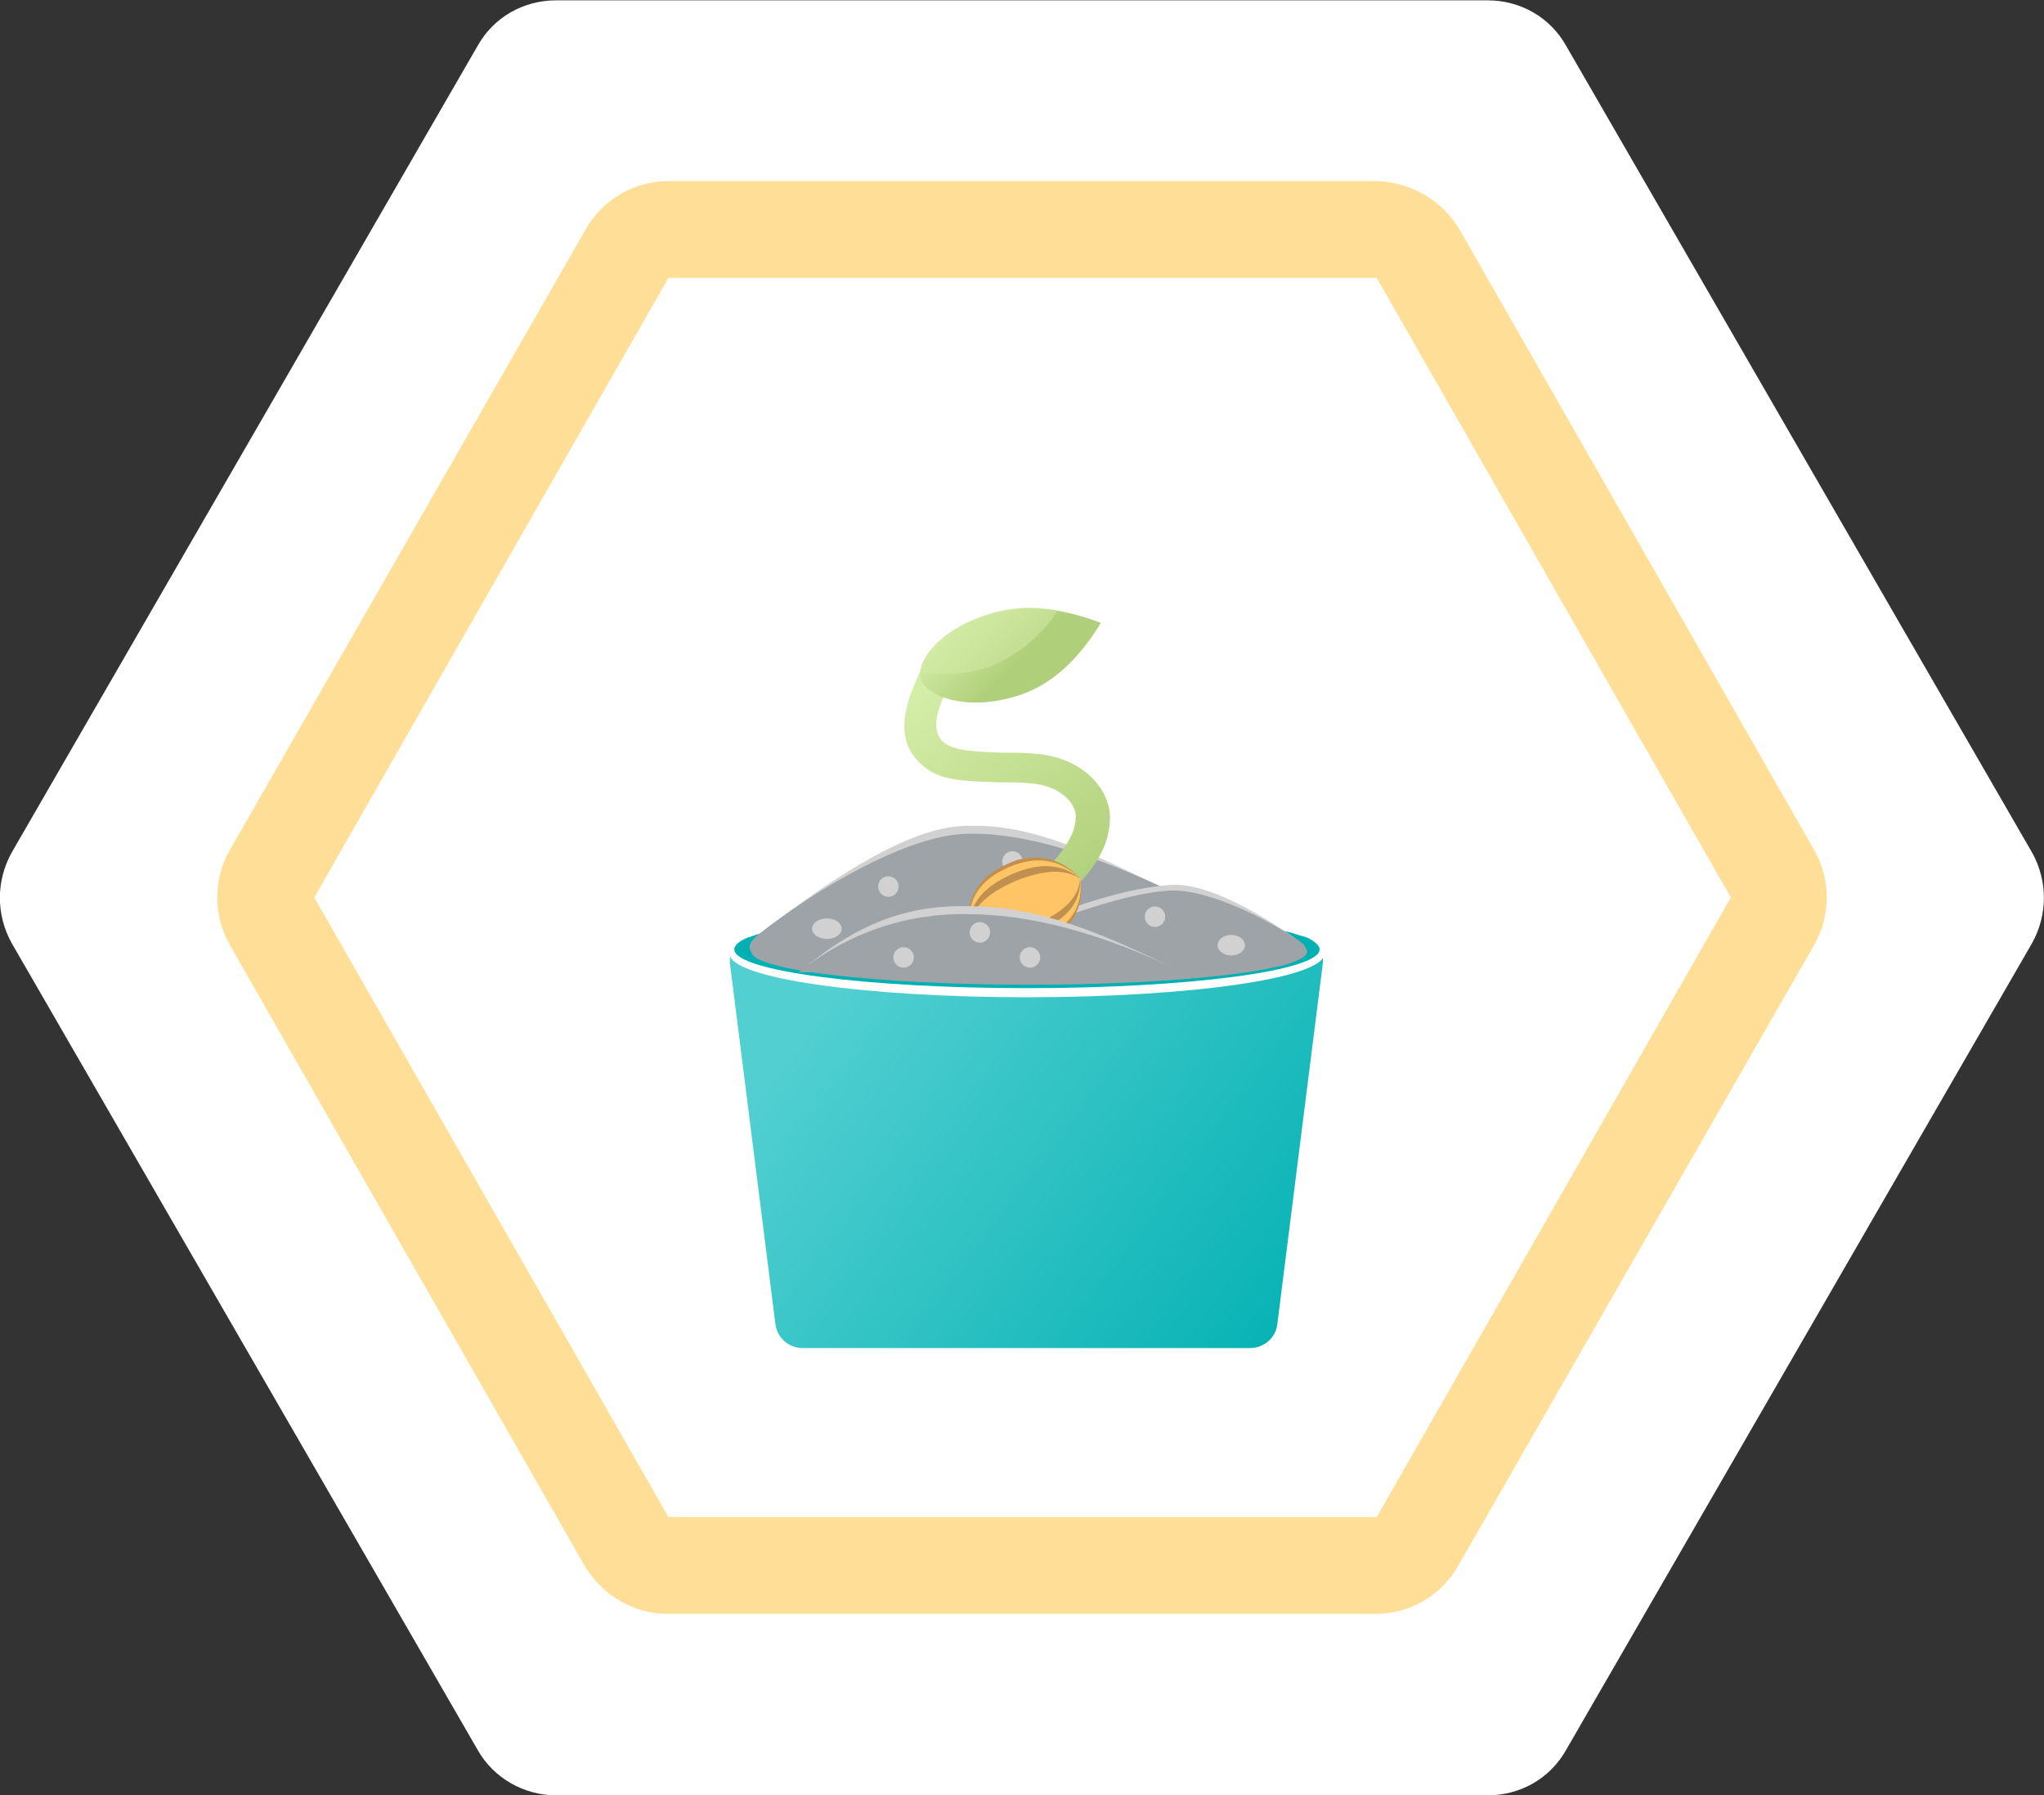
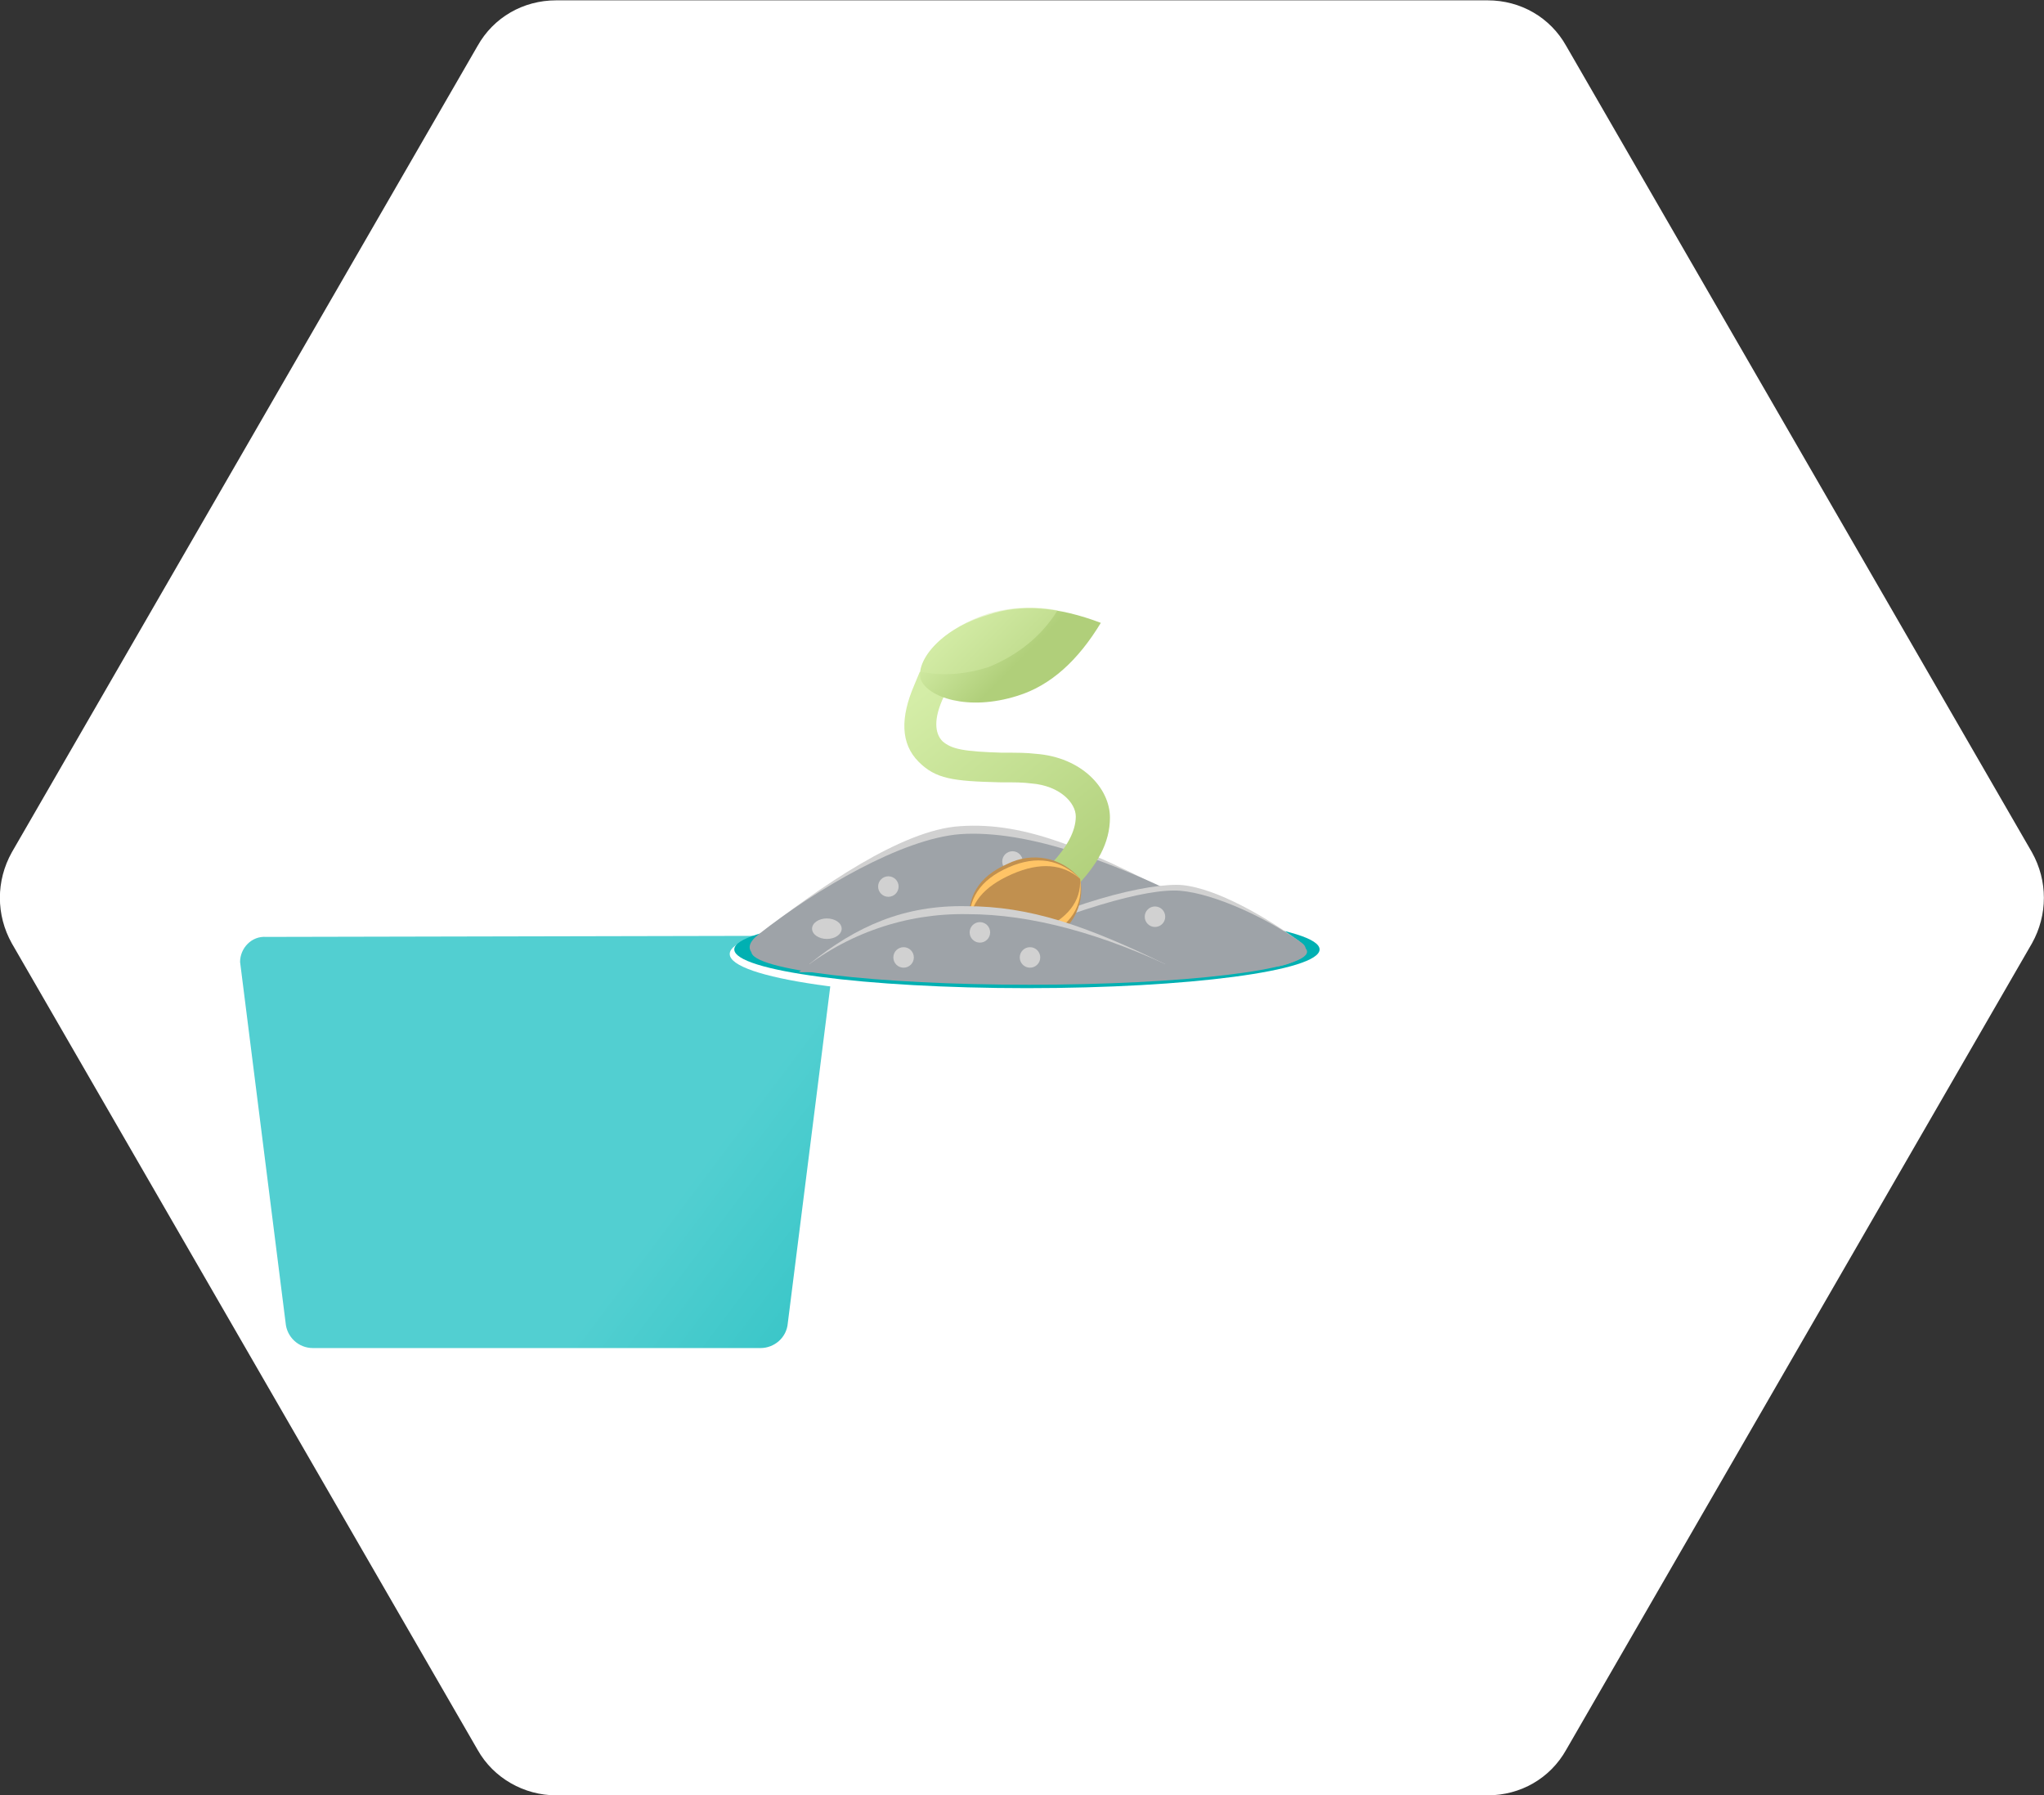
<svg xmlns="http://www.w3.org/2000/svg" version="1.1" id="Layer_1" x="0px" y="0px" viewBox="0 0 179.5 157.6" style="enable-background:new 0 0 179.5 157.6;" xml:space="preserve">
  <rect x="0" y="0" width="179.5" height="157.6" fill="#333333" stroke="none" />
  <style type="text/css">
	.st0{fill:#FFFFFF;}
	.st1{fill-rule:evenodd;clip-rule:evenodd;fill:#FFDF98;}
	.st2{fill-rule:evenodd;clip-rule:evenodd;fill:url(#SVGID_1_);}
	.st3{fill:#00B0B2;}
	.st4{fill:#9EA3A8;}
	.st5{fill-rule:evenodd;clip-rule:evenodd;fill:#D1D1D1;}
	.st6{fill-rule:evenodd;clip-rule:evenodd;fill:#9EA3A8;}
	.st7{fill:#D1D1D1;}
	.st8{fill:url(#SVGID_00000118396059789825158280000001094248824770977460_);}
	.st9{fill-rule:evenodd;clip-rule:evenodd;fill:url(#SVGID_00000060709063074787615880000010558202436838285989_);}
	.st10{opacity:0.5;fill-rule:evenodd;clip-rule:evenodd;fill:#D4EDA7;enable-background:new    ;}
	.st11{fill-rule:evenodd;clip-rule:evenodd;fill:#C1904F;}
	.st12{fill-rule:evenodd;clip-rule:evenodd;fill:#FFC466;}
</style>
  <g transform="matrix(1, 0, 0, 1, 1624.24, 6570.23)">
    <path class="st0" d="M-1493.6-6570.2h-81.8c-2.9,0-5.5,1.5-6.9,4l-40.9,70.8c-1.4,2.5-1.4,5.5,0,8l40.9,70.8c1.4,2.5,4.1,4,6.9,4   h81.8c2.9,0,5.5-1.5,6.9-4l40.9-70.8c1.4-2.5,1.4-5.5,0-8l-40.9-70.8C-1488.1-6568.7-1490.7-6570.2-1493.6-6570.2z" />
  </g>
-   <path class="st1" d="M159.3,83c1.5-2.6,1.5-5.8,0-8.4l-31.1-54.4c-1.5-2.6-4.3-4.2-7.3-4.3H58.7c-3,0-5.8,1.6-7.3,4.3L20.2,74.6  c-1.5,2.6-1.5,5.8,0,8.4l31.1,54.4c1.5,2.6,4.3,4.3,7.3,4.3h62.2c3,0,5.8-1.6,7.3-4.3L159.3,83z M120.9,24.4L152,78.8l-31.1,54.4  H58.7L27.6,78.8l31.1-54.4C58.7,24.4,120.9,24.4,120.9,24.4z" />
  <g transform="translate(3980.173 -156.214)">
    <g transform="translate(-3086.5 1449.5)">
      <g transform="translate(1.911 28.874)">
        <linearGradient id="SVGID_1_" gradientUnits="userSpaceOnUse" x1="-2438.066" y1="8.887" x2="-2439.097" y2="8.35" gradientTransform="matrix(52.154 0 0 36.168 126382.719 -1532.043)">
          <stop offset="0" style="stop-color:#00B0B2" />
          <stop offset="1" style="stop-color:#52CFD1" />
        </linearGradient>
-         <path class="st2" d="M-824.8-1240h43c1.2-0.1,2.3,0.8,2.4,2.1c0,0.1,0,0.1,0,0.2l-4,31.7c-0.1,1.3-1.2,2.2-2.4,2.2h-39.3     c-1.3,0-2.3-1-2.4-2.2l-4-31.7c0-1.2,1-2.3,2.3-2.2c0.1,0,0.1,0,0.2,0L-824.8-1240L-824.8-1240z" />
+         <path class="st2" d="M-824.8-1240c1.2-0.1,2.3,0.8,2.4,2.1c0,0.1,0,0.1,0,0.2l-4,31.7c-0.1,1.3-1.2,2.2-2.4,2.2h-39.3     c-1.3,0-2.3-1-2.4-2.2l-4-31.7c0-1.2,1-2.3,2.3-2.2c0.1,0,0.1,0,0.2,0L-824.8-1240L-824.8-1240z" />
        <ellipse class="st0" cx="-805.4" cy="-1238.4" rx="26.1" ry="3.8" />
        <ellipse class="st3" cx="-805.4" cy="-1238.8" rx="25.7" ry="3.4" />
        <ellipse class="st4" cx="-805.2" cy="-1238.6" rx="24.4" ry="2.9" />
      </g>
      <g transform="translate(1.841 22.153)">
        <path class="st5" d="M-823.4-1230.9c-2.9-0.4-8.1-0.5-5.3-2.6c5.1-4,12.4-9.1,17.5-9.4c5.8-0.4,11.5,2,22,7.7     c2,1.1,4.8,3.4,2.6,3.9C-796.5-1229.6-813-1229.5-823.4-1230.9z" />
        <path class="st6" d="M-823.4-1230.1c-2.9-0.4-8.3-1.1-5.5-3.3c5.1-4,12.6-8.4,17.7-8.8c5.8-0.4,13.9,2.3,24.4,8     c2,1.1,2.4,3.2,0.2,3.6C-796.5-1228.8-813-1228.6-823.4-1230.1z" />
-         <ellipse class="st7" cx="-808.3" cy="-1236.8" rx="0.9" ry="0.9" />
        <ellipse class="st7" cx="-817.5" cy="-1237.6" rx="0.9" ry="0.9" />
        <ellipse class="st7" cx="-806.6" cy="-1239.8" rx="0.9" ry="0.9" />
        <ellipse class="st7" cx="-822.9" cy="-1233.9" rx="1.3" ry="0.9" />
      </g>
      <g transform="translate(20.255 27.102)">
        <path class="st5" d="M-830-1236c8.1-4.6,15.8-6.7,19.4-6.7c2.7,0,7.1,2.3,10.7,4.9c1.2,0.9-0.6,1.8-2.1,1.8L-830-1236z" />
        <path class="st6" d="M-831.5-1235.5c10.3-4.5,17.2-6.7,20.7-6.7c2.7,0,7.5,2,11.2,4.6c1.2,0.9-1.1,2.1-2.6,2.1H-831.5z" />
        <ellipse class="st7" cx="-812.5" cy="-1239.9" rx="0.9" ry="0.9" />
-         <ellipse class="st7" cx="-805.8" cy="-1237.4" rx="1.2" ry="0.9" />
      </g>
      <linearGradient id="SVGID_00000091723902729040126640000009483646157311452812_" gradientUnits="userSpaceOnUse" x1="-2412.334" y1="17.557" x2="-2411.618" y2="18.548" gradientTransform="matrix(17.902 0 0 19.459 42375.527 -1576.24)">
        <stop offset="0" style="stop-color:#D4EDA7" />
        <stop offset="1" style="stop-color:#B0CF7A" />
      </linearGradient>
      <path style="fill:url(#SVGID_00000091723902729040126640000009483646157311452812_);" d="M-799.4-1215.2c2.1-2.1,3.2-4.1,3.2-6.3    c0-2.6-2.5-5.3-6.5-5.6c-0.9-0.1-1.5-0.1-3-0.1c-3.3-0.1-4.4-0.3-5.2-1c-0.7-0.7-0.8-2,0.1-3.9l0.5-1.2l-2.6-1l-0.5,1.2    c-1.2,2.8-1.2,5.1,0.4,6.7c1.5,1.5,3,1.7,7.1,1.8c1.4,0,2,0,2.8,0.1c2.5,0.2,3.9,1.7,3.9,2.9c0,1.3-0.8,2.8-2.4,4.4    c-0.5,0.5-0.5,1.3,0,1.8c0,0,0,0,0.1,0.1C-800.8-1214.7-799.9-1214.7-799.4-1215.2L-799.4-1215.2z" />
      <linearGradient id="SVGID_00000147929928421714644400000004755814361746087310_" gradientUnits="userSpaceOnUse" x1="-2370.942" y1="-29.985" x2="-2370.483" y2="-30.476" gradientTransform="matrix(2.485 7.216 -15.613 5.376 4611.698 16033.043)">
        <stop offset="0" style="stop-color:#D4EDA7" />
        <stop offset="1" style="stop-color:#B0CF7A" />
      </linearGradient>
      <path style="fill-rule:evenodd;clip-rule:evenodd;fill:url(#SVGID_00000147929928421714644400000004755814361746087310_);" d="    M-812.8-1233.6c0.6,1.5,4.1,2.8,8.5,1.4c2.9-0.9,5.3-3.1,7.3-6.4c-3.7-1.4-7-1.7-9.9-0.7C-811.3-1238-813.3-1235.1-812.8-1233.6z" />
      <path class="st10" d="M-812.8-1234.3c0.2-1.6,2.2-3.9,5.9-5.1c2-0.6,4.1-0.7,6.1-0.3c-1.4,2.3-3.6,4-6.1,5    C-808.8-1234.1-810.8-1233.9-812.8-1234.3z" />
    </g>
    <g transform="translate(-3078.521 1473.673)">
      <path class="st11" d="M-810-1234.8c2.3-0.7,3.7-3.1,3.2-5.5c-1.6-1.9-4.2-2.4-6.4-1.3c-2.5,1.1-3.6,2.9-3.3,5.4    C-814.9-1234.3-812.2-1233.7-810-1234.8z" />
      <path class="st12" d="M-810.1-1235.1c2.5-1.1,3.6-2.8,3.3-5.2c-1.7-1.7-3.8-2.1-6.3-1s-3.6,2.8-3.4,5.1    C-814.7-1234.4-812.6-1234-810.1-1235.1z" />
      <path class="st11" d="M-810.4-1235.7c2.5-1.1,3.7-2.6,3.6-4.6c-1.5-1.3-3.5-1.5-6-0.4s-3.7,2.6-3.7,4.5    C-814.9-1234.8-812.9-1234.6-810.4-1235.7L-810.4-1235.7z" />
-       <path class="st12" d="M-810.7-1236.3c2.5-1.1,3.8-2.4,3.9-4c-1.3-0.9-3.2-0.8-5.7,0.2c-2.5,1.1-3.8,2.4-4,3.9    C-815.1-1235.2-813.2-1235.2-810.7-1236.3z" />
      <g transform="translate(0 5.004)">
        <path class="st5" d="M-830.6-1237.8c4.2-3.4,8.4-5.2,13.8-5.1c5.6,0,10.5,1.7,17.5,5.1H-830.6z" />
        <path class="st6" d="M-831.5-1237.1c4.2-3.4,9.4-5.2,14.8-5.1c5.6,0,11.9,1.7,18.9,5.1H-831.5z" />
        <ellipse class="st7" cx="-815.6" cy="-1240.6" rx="0.9" ry="0.9" />
        <ellipse class="st7" cx="-822.3" cy="-1238.4" rx="0.9" ry="0.9" />
        <ellipse class="st7" cx="-811.2" cy="-1238.4" rx="0.9" ry="0.9" />
      </g>
    </g>
  </g>
</svg>